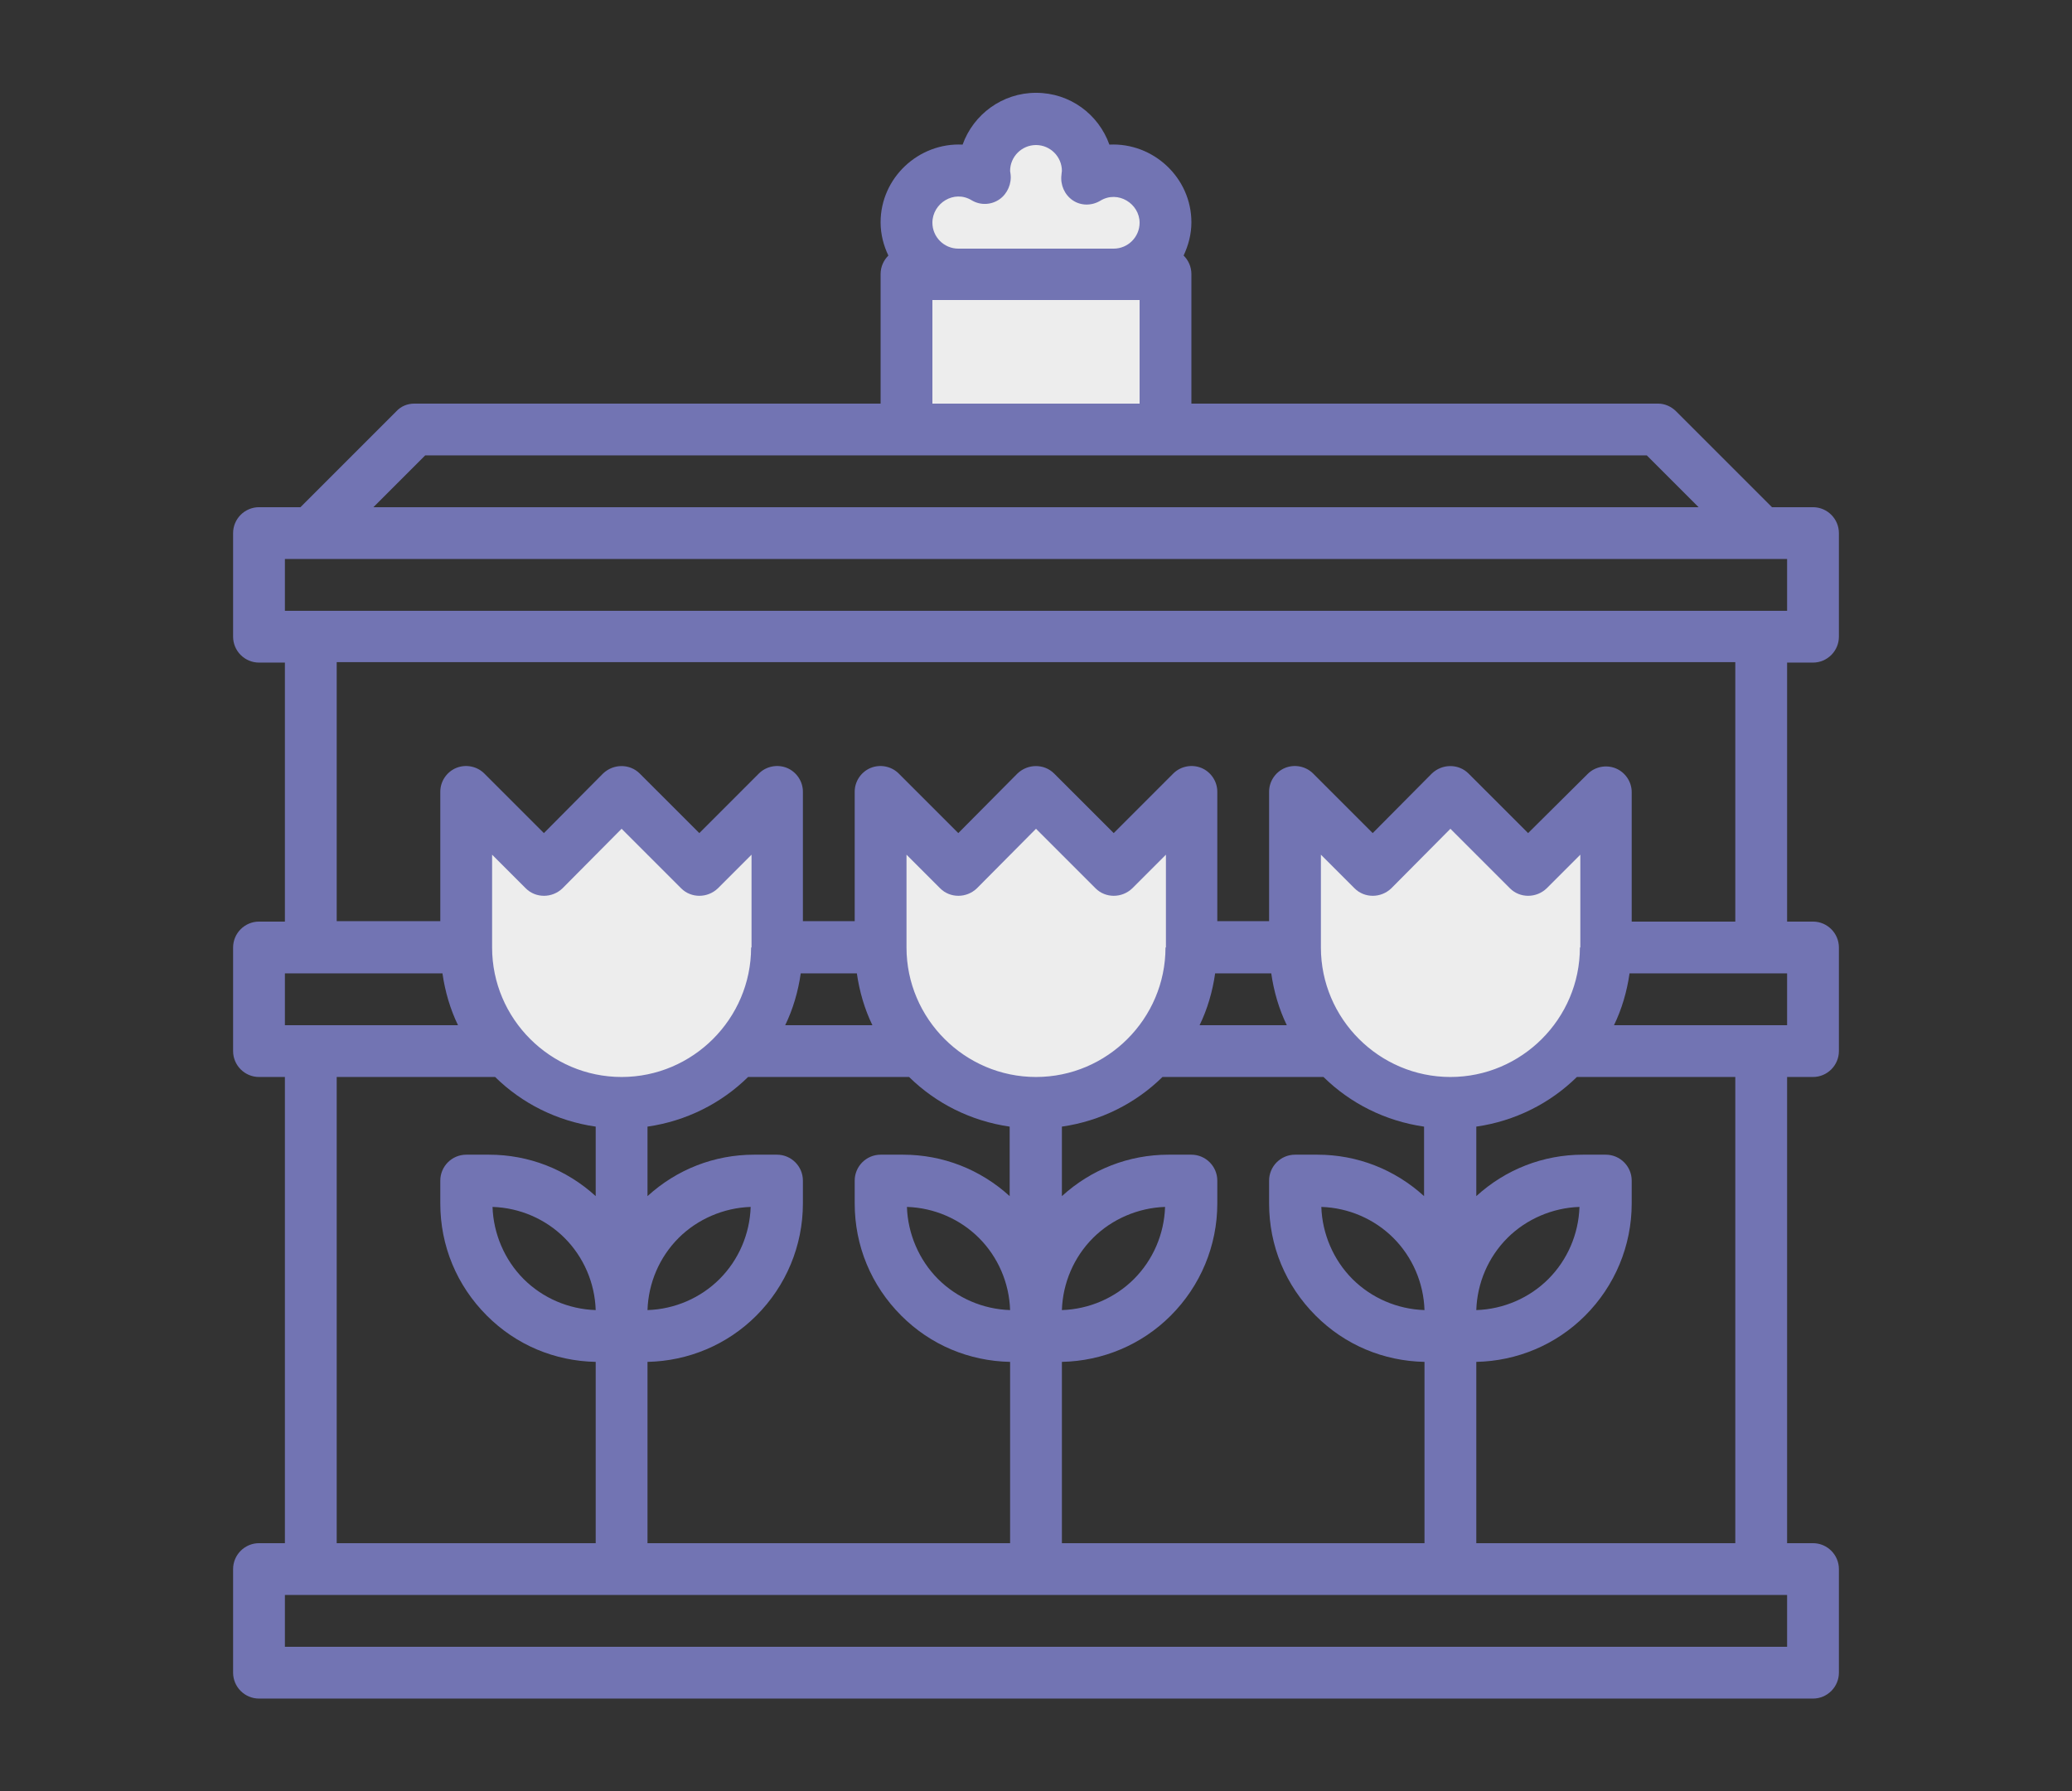
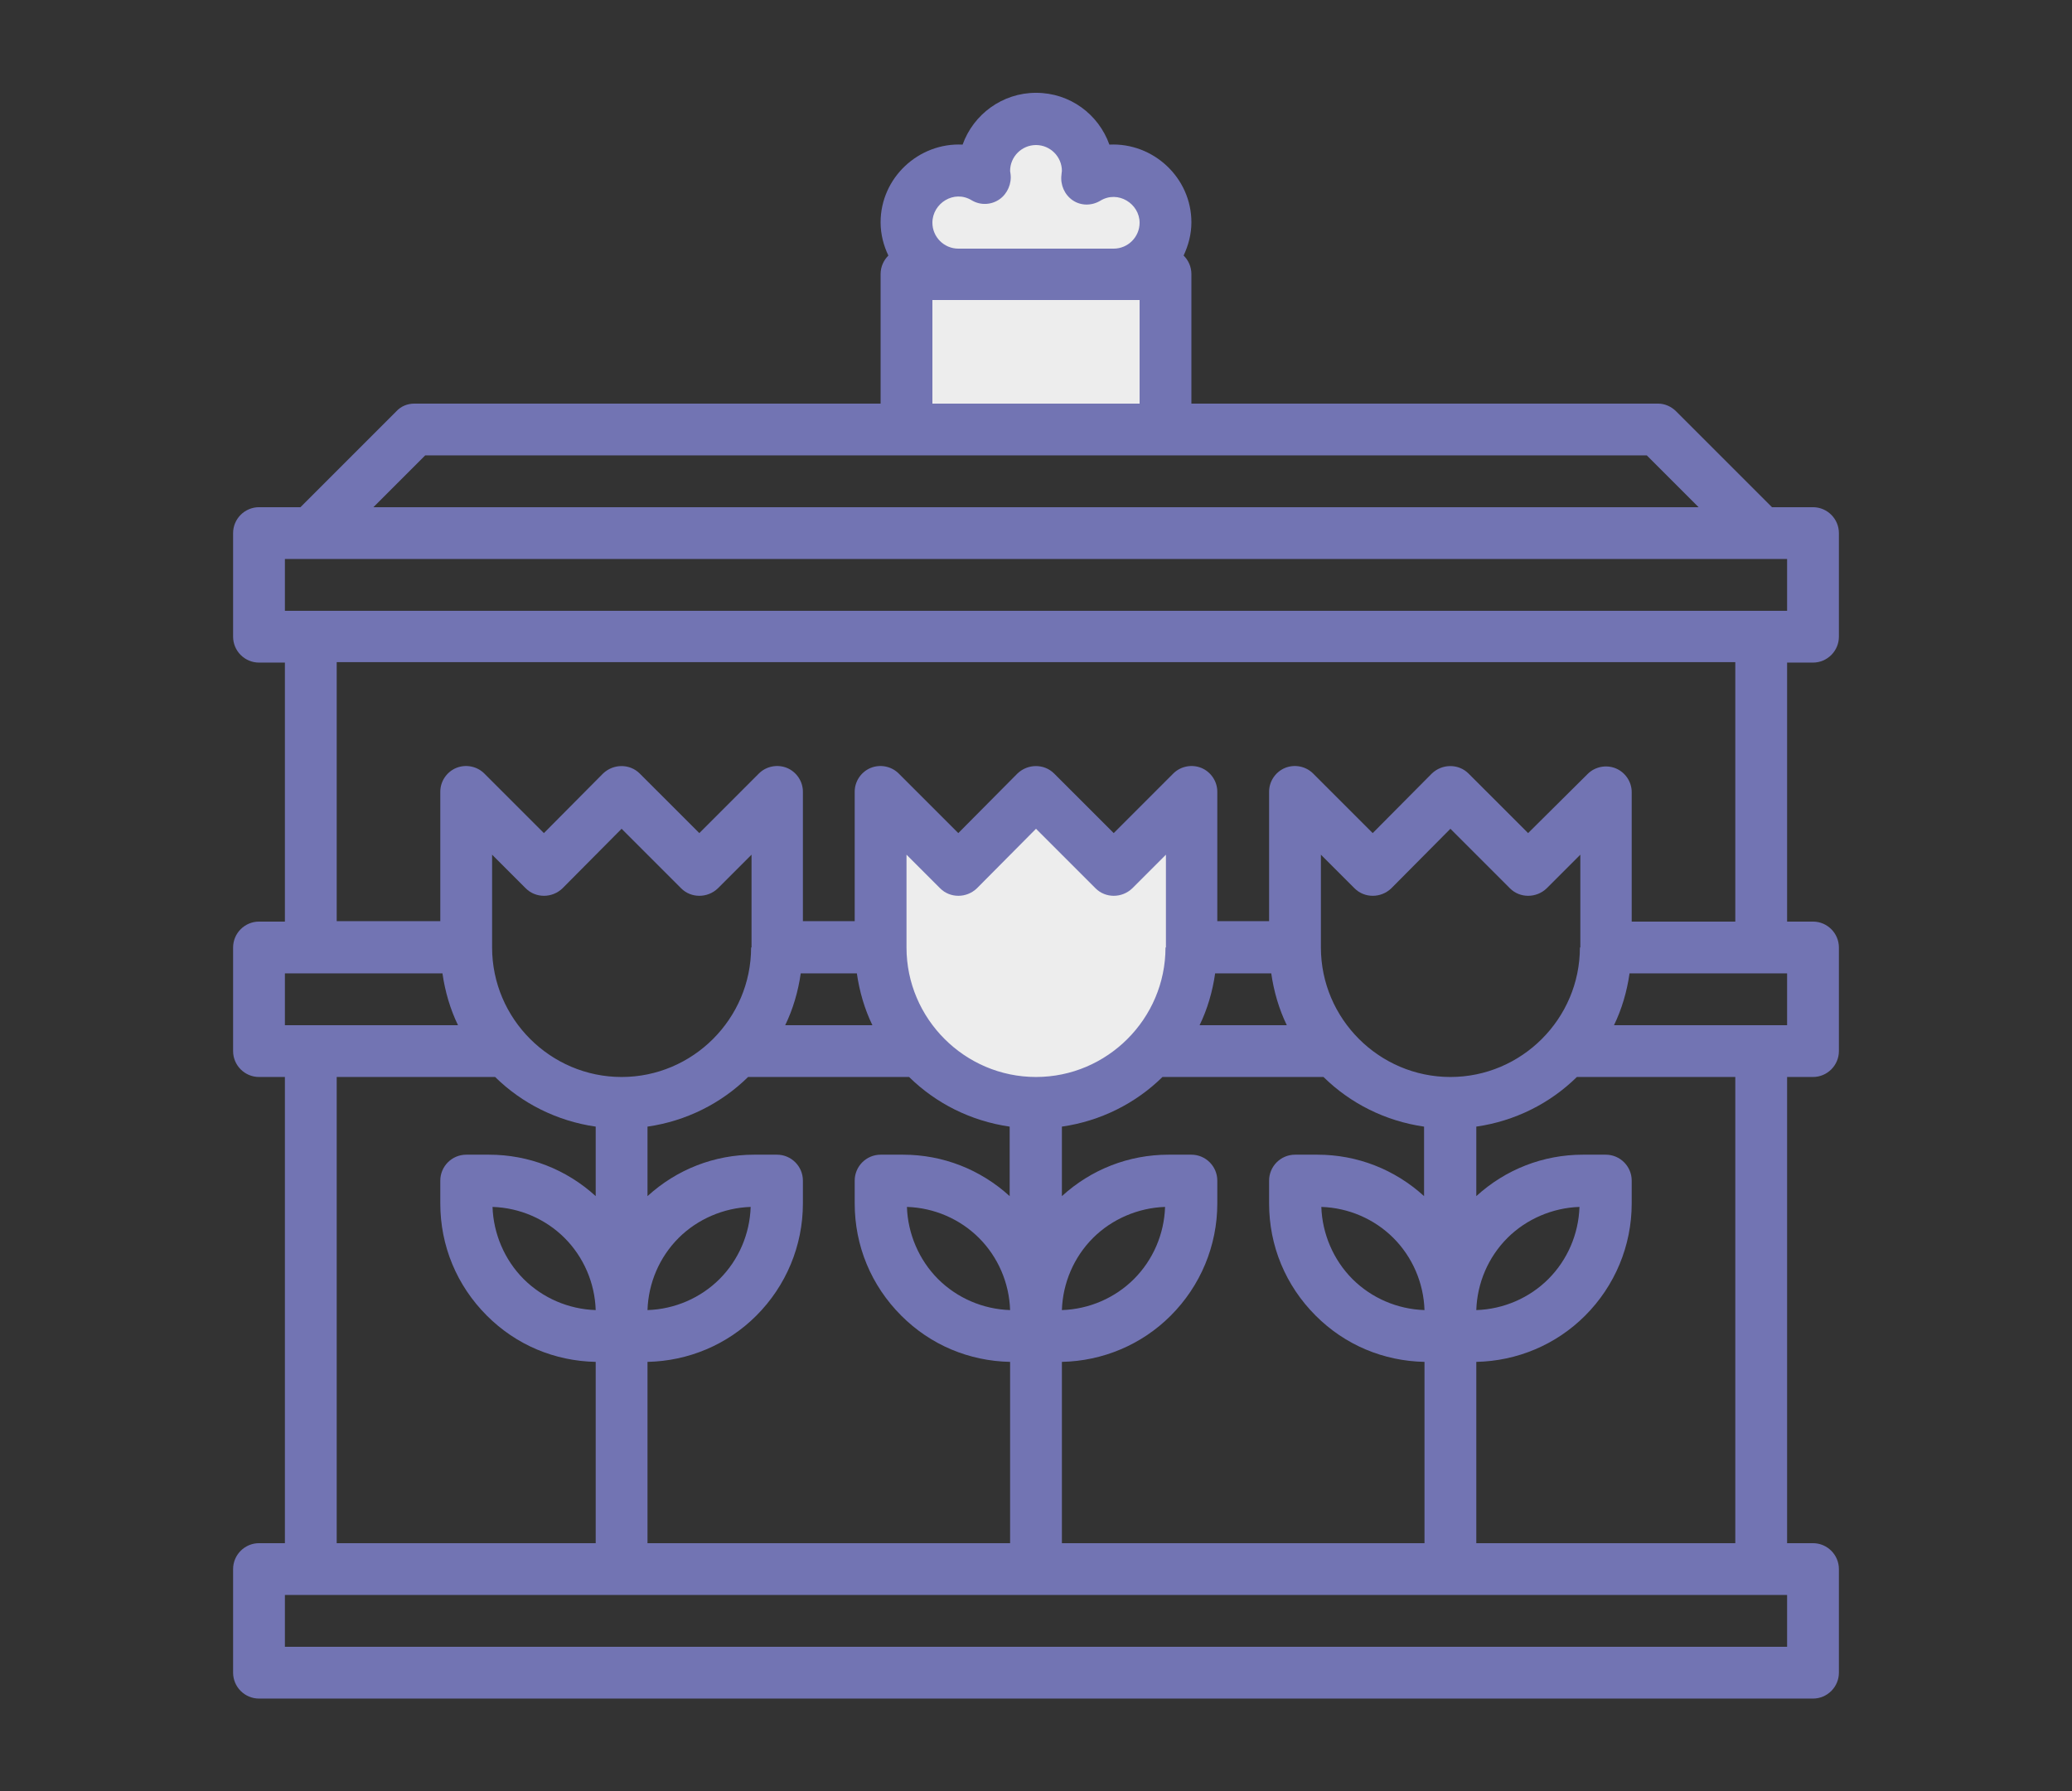
<svg xmlns="http://www.w3.org/2000/svg" xmlns:xlink="http://www.w3.org/1999/xlink" version="1.1" x="0px" y="0px" viewBox="0 0 480 415" style="enable-background:new 0 0 480 415;" xml:space="preserve">
  <rect x="0" y="0" width="480" height="415" fill="#333333" stroke="none" />
  <style type="text/css">
	.st0{display:none;}
	.st1{display:inline;}
	.st2{fill:#EDEDED;}
	.st3{clip-path:url(#SVGID_2_);fill:#EDEDED;}
	.st4{clip-path:url(#SVGID_2_);fill:#7274B3;}
	.st5{fill:#7274B3;}
</style>
  <g id="Layer_1" class="st0">
    <g class="st1">
      <path class="st2" d="M216,281v-60c0-13.3,10.7-24,24-24c13.3,0,24,10.7,24,24v60" />
      <path class="st2" d="M276,389h-72v-36c0-19.9,16.1-36,36-36s36,16.1,36,36V389z M276,389" />
      <path class="st2" d="M384,389v-30c0-13.3-10.7-24-24-24c-13.3,0-24,10.7-24,24v30H384z M384,389" />
      <g>
        <defs>
          <rect id="SVGID_1_" x="54" y="23" width="372" height="372" />
        </defs>
        <clipPath id="SVGID_2_">
          <use xlink:href="#SVGID_1_" style="overflow:visible;" />
        </clipPath>
-         <path class="st3" d="M144,389v-30c0-13.3-10.7-24-24-24c-13.3,0-24,10.7-24,24v30H144z M144,389" />
        <path class="st4" d="M408,395c3.3,0,6-2.7,6-6V263h6c2.4,0,4.6-1.5,5.5-3.7c0.9-2.2,0.4-4.8-1.3-6.5l-60-60     c-2.3-2.3-6.1-2.3-8.5,0L318,230.5V179h6c2,0,3.7-1,4.8-2.5c4.1,1.6,8.6,2.5,13.2,2.5c14.5,0,27.2-8.6,32.9-21.4     c4.7,2.2,9.8,3.4,15.1,3.4c19.9,0,36-16.1,36-36c0-8.3-2.9-16-7.6-22.1c4.9-7.7,7.6-16.6,7.6-25.9c0-26.5-21.5-48-48-48     c-25.5,0-46.4,20-47.9,45.2c-1.8,1.6-3.5,3.4-4.9,5.4c-9.3-3.7-19.7-3.3-28.6,0.9c-7.5-6.2-16.8-9.5-26.6-9.5     c-8.7,0-17,2.8-24,7.7V53h24V41h-24V23h-12v18h-24v12h24v24.6c-6.4-1.1-13.1-0.5-19.2,2C208.1,70.5,197.5,65,186,65     c-15.5,0-28.9,9.8-33.9,24.1C131.3,87.8,114,104.4,114,125c0,19.9,16.1,36,36,36c2.7,0,5.3-0.3,7.9-0.9c0.2,0.6,0.5,1.2,0.7,1.8     l-6.9,6.9c-1.7,1.7-2.2,4.3-1.3,6.5c0.9,2.2,3.1,3.7,5.6,3.7h6v51.5l-37.8-37.8c-2.3-2.3-6.1-2.3-8.5,0l-60,60     c-1.7,1.7-2.2,4.3-1.3,6.5c0.9,2.2,3.1,3.7,5.5,3.7h6v126c0,3.3,2.7,6,6,6H408z M170.5,167L240,97.5l69.5,69.5H170.5z M378,41     c19.9,0,36,16.1,36,36c0,6.3-1.6,12.3-4.6,17.6c-6.1-3.9-13.5-6.1-21.4-5.6C382.9,74.8,369.5,65,354,65c-3.6,0-7.1,0.6-10.5,1.6     C348,51.8,361.8,41,378,41L378,41z M291.4,92c2,2,5.2,2.4,7.6,0.8c7.6-4.9,17.3-5.2,25.3-0.4c1.4,0.9,3.1,1.1,4.7,0.6     c1.6-0.5,2.9-1.6,3.7-3C336.9,82,345,77,354,77c11.6,0,21.5,8.3,23.6,19.8c0.3,1.6,1.2,3,2.6,3.9c1.4,0.9,3,1.2,4.6,0.9     c1.9-0.4,3.6-0.6,5.2-0.6c13.2,0,24,10.8,24,24s-10.8,24-24,24c-5.3,0-10.5-1.8-14.8-5.3c-1.7-1.3-3.9-1.7-5.8-0.9     c-2,0.7-3.4,2.5-3.8,4.5c-2.1,11.4-12,19.7-23.6,19.7c-8.4,0-16.1-4.4-20.5-11.7c-1.2-2-3.4-3.2-5.8-2.9c-1,0.1-1.9,0.5-2.7,1.1     l-62.8-62.8c5.5-4.9,12.4-7.7,19.8-7.7C278.1,83,285.7,86.2,291.4,92L291.4,92z M168.3,151.6c-0.2-1.9-1.3-3.6-3-4.6     c-1.7-1-3.7-1-5.4-0.3c-3.2,1.4-6.5,2.2-9.9,2.2c-13.2,0-24-10.8-24-24s10.8-24,24-24c1.7,0,3.4,0.2,5.2,0.6     c1.6,0.4,3.3,0,4.6-0.9c1.4-0.9,2.3-2.3,2.6-3.9c2-11.5,11.9-19.8,23.6-19.8c9,0,17.1,5,21.3,13.1c0.8,1.5,2.1,2.6,3.7,3     c1.6,0.5,3.3,0.2,4.7-0.6c4.8-2.9,10.3-3.9,15.5-3.2l-62.8,62.8C168.4,152,168.3,151.8,168.3,151.6L168.3,151.6z M258,239h-36     v-18c0-9.9,8.1-18,18-18c9.9,0,18,8.1,18,18V239z M306,275h-12v-24h12V275z M282,275h-12v-24h12V275z M258,275h-12v-24h12V275z      M234,251v24h-12v-24H234z M210,275h-12v-24h12V275z M186,275h-12v-24h12V275z M120,205.5l42,42v3.5H74.5L120,205.5z M78,263h84     v120h-12v-24c0-16.5-13.5-30-30-30s-30,13.5-30,30v24H78V263z M138,383h-36v-24c0-9.9,8.1-18,18-18c9.9,0,18,8.1,18,18V383z      M210,383v-30c0-16.5,13.5-30,30-30s30,13.5,30,30v30H210z M282,383v-30c0-23.2-18.8-42-42-42s-42,18.8-42,42v30h-24v-96h132v96     H282z M378,383h-36v-24c0-9.9,8.1-18,18-18c9.9,0,18,8.1,18,18V383z M402,383h-12v-24c0-16.5-13.5-30-30-30     c-16.5,0-30,13.5-30,30v24h-12V263h84V383z M360,205.5l45.5,45.5H318v-3.5L360,205.5z M306,239h-36v-18c0-16.5-13.5-30-30-30     s-30,13.5-30,30v18h-36v-60h132V239z M306,239" />
      </g>
-       <path class="st5" d="M336,317h48c3.3,0,6-2.7,6-6v-30c0-3.3-2.7-6-6-6h-48c-3.3,0-6,2.7-6,6v30C330,314.3,332.7,317,336,317    L336,317z M378,305h-12v-18h12V305z M342,287h12v18h-12V287z M342,287" />
+       <path class="st5" d="M336,317h48c3.3,0,6-2.7,6-6v-30h-48c-3.3,0-6,2.7-6,6v30C330,314.3,332.7,317,336,317    L336,317z M378,305h-12v-18h12V305z M342,287h12v18h-12V287z M342,287" />
      <path class="st5" d="M96,317h48c3.3,0,6-2.7,6-6v-30c0-3.3-2.7-6-6-6H96c-3.3,0-6,2.7-6,6v30C90,314.3,92.7,317,96,317L96,317z     M138,305h-12v-18h12V305z M102,287h12v18h-12V287z M102,287" />
    </g>
  </g>
  <g id="Layer_2" class="st0">
    <g class="st1">
      <path class="st2" d="M156,111.5v-12c0-13.3,10.7-24,24-24h120c13.3,0,24,10.7,24,24v12H156z M156,111.5" />
      <rect x="144" y="111.5" class="st2" width="192" height="24" />
      <rect x="60" y="363.5" class="st2" width="360" height="24" />
      <path class="st5" d="M420,357.5h-66v-150c0-3.3-2.7-6-6-6h-18v-60h6c3.3,0,6-2.7,6-6v-24c0-3.3-2.7-6-6-6h-6v-6    c0-16.5-13.5-30-30-30H180c-16.5,0-30,13.5-30,30v6h-6c-3.3,0-6,2.7-6,6v24c0,3.3,2.7,6,6,6h6v60h-18c-3.3,0-6,2.7-6,6v150H60    c-3.3,0-6,2.7-6,6v24c0,3.3,2.7,6,6,6h360c3.3,0,6-2.7,6-6v-24C426,360.2,423.3,357.5,420,357.5L420,357.5z M162,99.5    c0-9.9,8.1-18,18-18h120c9.9,0,18,8.1,18,18v6H162V99.5z M150,117.5h180v12H150V117.5z M162,141.5h156v60H162V141.5z M342,213.5    v12H138v-12H342z M138,237.5h204v120h-51.6c0.4-0.3,0.8-0.7,1.1-1c9.3-9.3,14.5-21.8,14.5-35c0-13.2-5.1-25.6-14.5-35l-5.3-5.3    c-2.3-2.3-6.1-2.3-8.5,0l-12.1,12.1l-20.3-40.6c-2-4.1-8.7-4.1-10.7,0l-20.3,40.6l-12.1-12.1c-2.3-2.3-6.1-2.3-8.5,0l-5.3,5.3    c-9.3,9.3-14.5,21.8-14.5,35c0,13.2,5.1,25.6,14.5,35c0.4,0.4,0.8,0.7,1.1,1H138V237.5z M197,348c-7.1-7.1-11-16.5-11-26.5    c0-10,3.9-19.4,11-26.5l1-1l13.8,13.8c1.4,1.4,3.3,2,5.2,1.7c1.9-0.3,3.5-1.5,4.4-3.2l18.6-37.3l18.6,37.3    c0.9,1.7,2.5,2.9,4.4,3.2c1.9,0.3,3.8-0.3,5.2-1.7L282,294l1,1c7.1,7.1,11,16.5,11,26.5c0,10-3.9,19.4-11,26.5    c-6.1,6.1-14.3,9.5-23,9.5h-40.1C211.3,357.5,203.1,354.1,197,348L197,348z M414,369.5v12H66v-12H414z M414,369.5" />
      <path class="st5" d="M288,153.5h-96c-3.3,0-6,2.7-6,6v24c0,3.3,2.7,6,6,6h96c3.3,0,6-2.7,6-6v-24C294,156.2,291.3,153.5,288,153.5    L288,153.5z M282,177.5h-84v-12h84V177.5z M282,177.5" />
      <path class="st5" d="M90,153.5v-12c-13.2,0-24-10.8-24-24c0-6.3,2.4-12.3,6.9-16.8c2.3-2.3,2.3-6.1,0-8.4    C68.4,87.8,66,81.8,66,75.5c0-13.2,10.8-24,24-24c3.3,0,6.7,0.7,9.9,2.2c1.7,0.8,3.7,0.7,5.4-0.2c1.7-0.9,2.8-2.6,3.1-4.4    c1.2-8.9,8.8-15.5,17.7-15.5c9.9,0,18,8.1,18,18h12c0-16.5-13.5-30-30-30c-12.4,0-23.4,7.8-27.8,19c-2.7-0.6-5.4-1-8.2-1    c-19.9,0-36,16.1-36,36c0,7.6,2.4,14.9,6.8,21c-4.4,6.1-6.8,13.4-6.8,21C54,137.4,70.1,153.5,90,153.5L90,153.5z M90,153.5" />
      <path class="st5" d="M426,75.5c0-19.9-16.1-36-36-36c-2.8,0-5.5,0.3-8.2,1c-4.4-11.2-15.4-19-27.8-19c-16.5,0-30,13.5-30,30h12    c0-9.9,8.1-18,18-18c8.9,0,16.5,6.7,17.7,15.5c0.3,1.9,1.4,3.5,3.1,4.4c1.7,0.9,3.7,1,5.4,0.2c3.2-1.4,6.5-2.2,9.9-2.2    c13.2,0,24,10.8,24,24c0,6.3-2.4,12.3-6.9,16.8c-2.3,2.3-2.3,6.1,0,8.4c4.4,4.5,6.9,10.5,6.9,16.8c0,13.2-10.8,24-24,24v12    c19.9,0,36-16.1,36-36c0-7.6-2.4-14.9-6.8-21C423.6,90.4,426,83.1,426,75.5L426,75.5z M426,75.5" />
      <path class="st5" d="M348.2,97.5l12-36l11.4,3.8l-12,36L348.2,97.5z M348.2,97.5" />
      <rect x="360" y="105.5" class="st5" width="36" height="12" />
-       <path class="st5" d="M108.3,65.4l11.4-3.8l12,36l-11.4,3.8L108.3,65.4z M108.3,65.4" />
      <rect x="84" y="105.5" class="st5" width="36" height="12" />
    </g>
  </g>
  <g id="Layer_3">
    <g>
      <path class="st2" d="M258,63.5c6.6,0,12-5.4,12-12s-5.4-12-12-12c-2.3,0-4.4,0.7-6.2,1.8c0.1-0.6,0.2-1.2,0.2-1.8    c0-6.6-5.4-12-12-12c-6.6,0-12,5.4-12,12c0,0.6,0.1,1.2,0.2,1.8c-1.8-1.1-3.9-1.8-6.2-1.8c-6.6,0-12,5.4-12,12s5.4,12,12,12H258z     M258,63.5" />
      <rect x="210" y="63.5" class="st2" width="60" height="36" />
      <path class="st2" d="M204,219.5v-36l18,18l18-18l18,18l18-18v36c0,19.9-16.1,36-36,36S204,239.4,204,219.5L204,219.5z M204,219.5" />
-       <path class="st2" d="M300,219.5v-36l18,18l18-18l18,18l18-18v36c0,19.9-16.1,36-36,36S300,239.4,300,219.5L300,219.5z M300,219.5" />
-       <path class="st2" d="M108,219.5v-36l18,18l18-18l18,18l18-18v36c0,19.9-16.1,36-36,36S108,239.4,108,219.5L108,219.5z M108,219.5" />
      <path class="st5" d="M420,153.5c3.3,0,6-2.7,6-6v-24c0-3.3-2.7-6-6-6h-9.5l-22.2-22.2c-1.1-1.1-2.6-1.8-4.2-1.8H276v-30    c0-1.7-0.7-3.2-1.8-4.3c1.1-2.4,1.8-4.9,1.8-7.7c0-10.3-8.8-18.5-19-18c-2.5-7-9.1-12-17-12c-7.8,0-14.5,5-17,12    c-10.2-0.5-19,7.7-19,18c0,2.8,0.7,5.4,1.8,7.7c-1.1,1.1-1.8,2.6-1.8,4.3v30H96c-1.6,0-3.1,0.6-4.2,1.8l-22.2,22.2H60    c-3.3,0-6,2.7-6,6v24c0,3.3,2.7,6,6,6h6v60h-6c-3.3,0-6,2.7-6,6v24c0,3.3,2.7,6,6,6h6v108h-6c-3.3,0-6,2.7-6,6v24c0,3.3,2.7,6,6,6    h360c3.3,0,6-2.7,6-6v-24c0-3.3-2.7-6-6-6h-6v-108h6c3.3,0,6-2.7,6-6v-24c0-3.3-2.7-6-6-6h-6v-60H420z M225.1,46.4    c2,1.2,4.5,1.1,6.4-0.2c1.9-1.3,2.9-3.7,2.6-5.9c0-0.2-0.1-0.5-0.1-0.7c0-3.3,2.7-6,6-6c3.3,0,6,2.7,6,6c0,0.2-0.1,0.5-0.1,0.9    c-0.3,2.3,0.7,4.6,2.6,5.9c1.9,1.3,4.4,1.3,6.4,0.1c4.1-2.5,9.1,0.7,9.1,5.1c0,3.3-2.7,6-6,6h-36c-3.3,0-6-2.7-6-6    C216,47.1,221,43.9,225.1,46.4L225.1,46.4z M216,69.5h48v24h-48V69.5z M381.5,105.5l12,12h-307l12-12H381.5z M66,141.5v-12h348v12    H66z M102.5,225.5c0.6,4.2,1.8,8.3,3.6,12H66v-12H102.5z M185.5,225.5h13c0.6,4.2,1.8,8.3,3.6,12h-20.2    C183.7,233.8,184.9,229.7,185.5,225.5L185.5,225.5z M281.5,225.5h13c0.6,4.2,1.8,8.3,3.6,12h-20.2    C279.7,233.8,280.9,229.7,281.5,225.5L281.5,225.5z M366,219.5c0,16.5-13.5,30-30,30c-16.5,0-30-13.5-30-30V198l7.8,7.8    c2.3,2.3,6.1,2.3,8.5,0L336,192l13.8,13.8c2.3,2.3,6.1,2.3,8.5,0l7.8-7.8V219.5z M246,357.5v-42c9.5-0.2,18.5-4,25.2-10.7    c6.9-6.9,10.8-16.2,10.8-26v-5.3c0-3.3-2.7-6-6-6h-5.3c-9.2,0-17.9,3.4-24.7,9.6V261c9-1.3,17.1-5.4,23.3-11.5h37.3    c6.2,6.1,14.3,10.2,23.3,11.5v16.1c-6.8-6.2-15.5-9.6-24.7-9.6H300c-3.3,0-6,2.7-6,6v5.3c0,9.8,3.8,19,10.8,26    c6.8,6.8,15.7,10.5,25.2,10.7v42H246z M150,315.5c9.5-0.2,18.5-4,25.2-10.7c6.9-6.9,10.8-16.2,10.8-26v-5.3c0-3.3-2.7-6-6-6h-5.3    c-9.2,0-17.9,3.4-24.7,9.6V261c9-1.3,17.1-5.4,23.3-11.5h37.3c6.2,6.1,14.3,10.2,23.3,11.5v16.1c-6.8-6.2-15.5-9.6-24.7-9.6H204    c-3.3,0-6,2.7-6,6v5.3c0,9.8,3.8,19,10.8,26c6.8,6.8,15.7,10.5,25.2,10.7v42h-84V315.5z M150,303.5c0.2-6.3,2.8-12.3,7.2-16.7    c4.4-4.4,10.5-7,16.7-7.2c-0.2,6.3-2.8,12.3-7.2,16.7C162.3,300.7,156.3,303.3,150,303.5L150,303.5z M234,303.5    c-6.3-0.2-12.3-2.8-16.7-7.2c-4.4-4.4-7-10.5-7.2-16.7c6.3,0.2,12.3,2.8,16.7,7.2C231.2,291.2,233.8,297.2,234,303.5L234,303.5z     M246,303.5c0.2-6.3,2.8-12.3,7.2-16.7c4.4-4.4,10.5-7,16.7-7.2c-0.2,6.3-2.8,12.3-7.2,16.7S252.3,303.3,246,303.5L246,303.5z     M330,303.5c-6.3-0.2-12.3-2.8-16.7-7.2c-4.4-4.4-7-10.5-7.2-16.7c6.3,0.2,12.3,2.8,16.7,7.2C327.2,291.2,329.8,297.2,330,303.5    L330,303.5z M270,219.5c0,16.5-13.5,30-30,30s-30-13.5-30-30V198l7.8,7.8c2.3,2.3,6.1,2.3,8.5,0L240,192l13.8,13.8    c2.3,2.3,6.1,2.3,8.5,0l7.8-7.8V219.5z M174,219.5c0,16.5-13.5,30-30,30s-30-13.5-30-30V198l7.8,7.8c2.3,2.3,6.1,2.3,8.5,0    L144,192l13.8,13.8c2.3,2.3,6.1,2.3,8.5,0l7.8-7.8V219.5z M78,249.5h36.7c6.2,6.1,14.3,10.2,23.3,11.5v16.1    c-6.8-6.2-15.5-9.6-24.7-9.6H108c-3.3,0-6,2.7-6,6v5.3c0,9.8,3.8,19,10.8,26c6.8,6.8,15.7,10.5,25.2,10.7v42H78V249.5z M138,303.5    c-6.3-0.2-12.3-2.8-16.7-7.2s-7-10.5-7.2-16.7c6.3,0.2,12.3,2.8,16.7,7.2S137.8,297.2,138,303.5L138,303.5z M414,381.5H66v-12h348    V381.5z M402,357.5h-60v-42c9.5-0.2,18.5-4,25.2-10.7c6.9-6.9,10.8-16.2,10.8-26v-5.3c0-3.3-2.7-6-6-6h-5.3    c-9.2,0-17.9,3.4-24.7,9.6V261c9-1.3,17.1-5.4,23.3-11.5H402V357.5z M342,303.5c0.2-6.3,2.8-12.3,7.2-16.7    c4.4-4.4,10.5-7,16.7-7.2c-0.2,6.3-2.8,12.3-7.2,16.7C354.3,300.7,348.3,303.3,342,303.5L342,303.5z M414,225.5v12h-40.1    c1.8-3.7,3-7.8,3.6-12H414z M402,213.5h-24v-30c0-2.4-1.5-4.6-3.7-5.5c-2.2-0.9-4.8-0.4-6.5,1.3L354,193l-13.8-13.8    c-2.3-2.3-6.1-2.3-8.5,0L318,193l-13.8-13.8c-1.7-1.7-4.3-2.2-6.5-1.3c-2.2,0.9-3.7,3.1-3.7,5.5v30h-12v-30c0-2.4-1.5-4.6-3.7-5.5    c-2.2-0.9-4.8-0.4-6.5,1.3L258,193l-13.8-13.8c-2.3-2.3-6.1-2.3-8.5,0L222,193l-13.8-13.8c-1.7-1.7-4.3-2.2-6.5-1.3    c-2.2,0.9-3.7,3.1-3.7,5.5v30h-12v-30c0-2.4-1.5-4.6-3.7-5.5c-2.2-0.9-4.8-0.4-6.5,1.3L162,193l-13.8-13.8c-2.3-2.3-6.1-2.3-8.5,0    L126,193l-13.8-13.8c-1.7-1.7-4.3-2.2-6.5-1.3c-2.2,0.9-3.7,3.1-3.7,5.5v30H78v-60h324V213.5z M402,213.5" />
    </g>
  </g>
</svg>